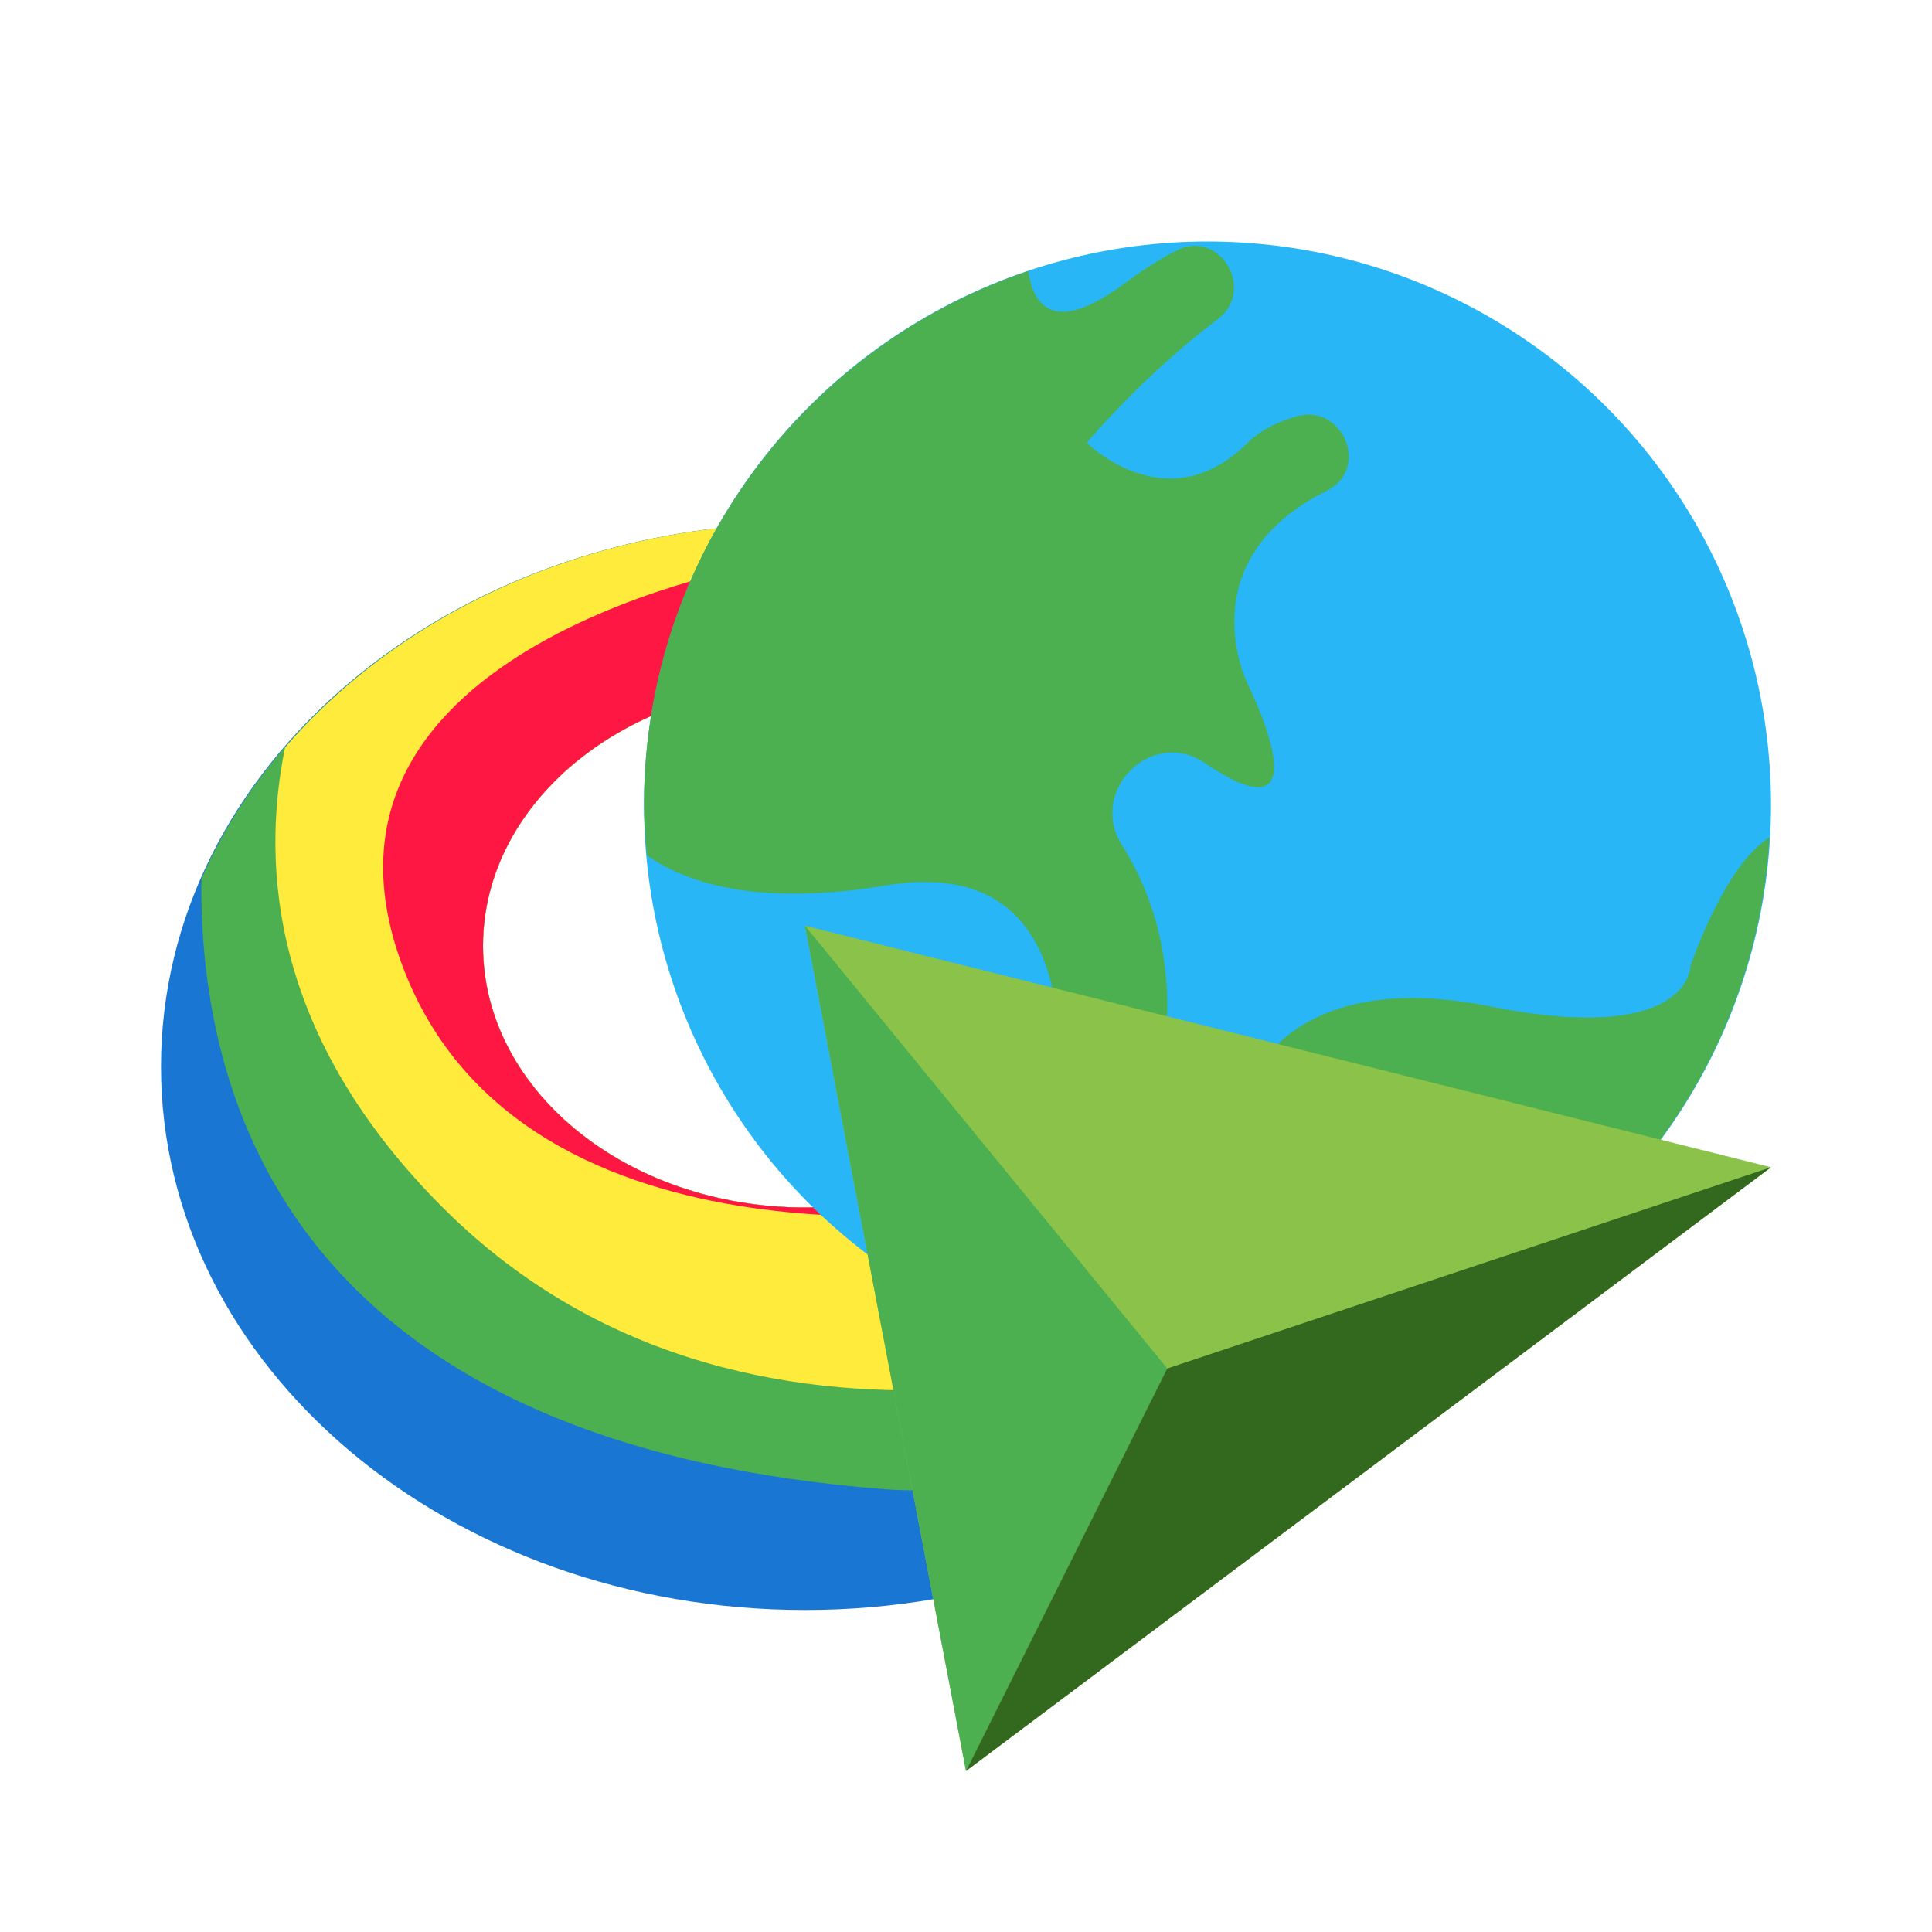
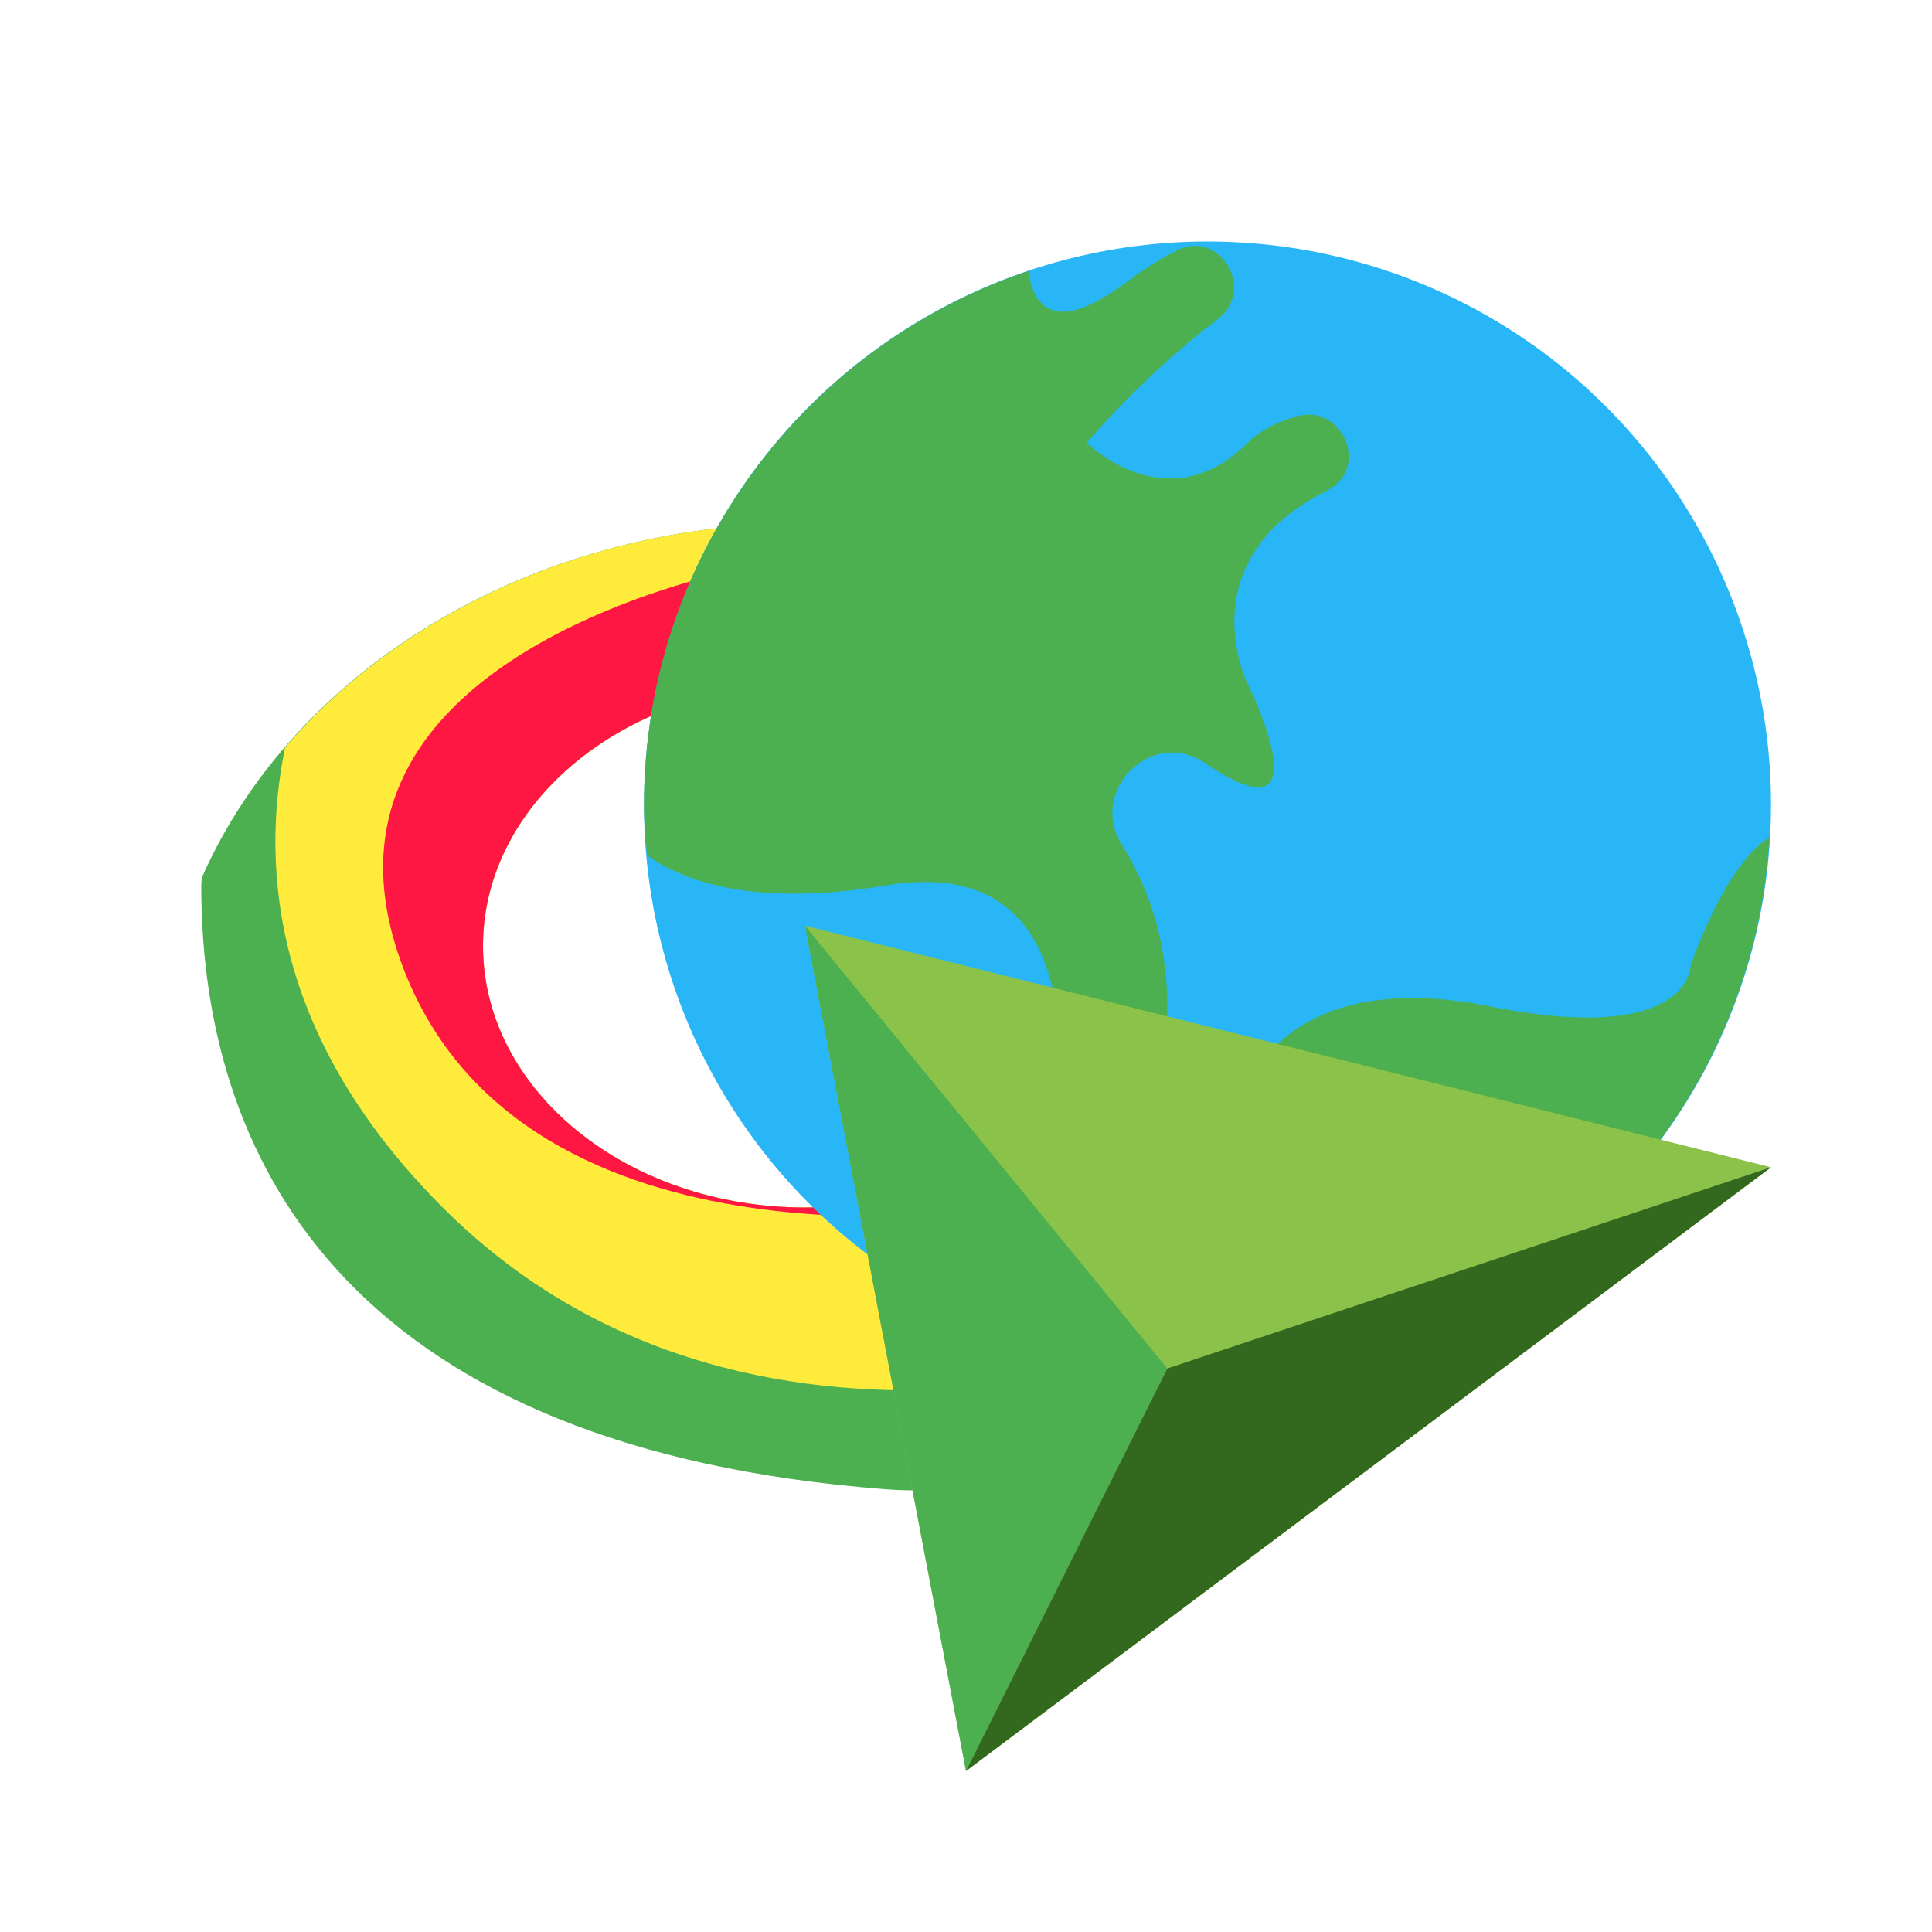
<svg xmlns="http://www.w3.org/2000/svg" viewBox="0 0 48 48" width="144px" height="144px">
-   <path fill="#1976d2" d="M20,13c-8.837,0-16,6.044-16,13.5S11.163,40,20,40s16-6.044,16-13.5S28.837,13,20,13z M20,30 c-4.418,0-8-2.91-8-6.5s3.582-6.5,8-6.5s8,2.91,8,6.5S24.418,30,20,30z" />
  <path fill="#4caf50" d="M20,13c-6.879,0-12.726,3.669-14.987,8.809C5.011,21.874,5,21.936,5,22c0,7.18,4,14,17,15 c5.472,0.421,10.355-3.997,13.463-7.083C35.801,28.823,36,27.683,36,26.5C36,19.044,28.837,13,20,13z M20,30c-4.418,0-8-2.91-8-6.5 s3.582-6.5,8-6.5s8,2.91,8,6.5S24.418,30,20,30z" />
  <path fill="#ffeb3b" d="M31,33l-1.382-17.27C26.939,14.024,23.615,13,20,13c-5.319,0-10.014,2.2-12.918,5.572 C6.461,21.613,6.806,25.806,11,30C19,38,31,33,31,33z M20,17c4.418,0,8,2.91,8,6.5S24.418,30,20,30s-8-2.91-8-6.5S15.582,17,20,17z" />
  <path fill="#ff1744" d="M24.563,28.835C23.268,29.568,21.697,30,20,30c-4.418,0-8-2.91-8-6.5s3.582-6.5,8-6.5 c0.043,0,0.084,0.005,0.127,0.005L19,14c0,0-12,2-9,10s15,6,15,6L24.563,28.835z" />
  <circle cx="30" cy="20" r="14" fill="#29b6f6" />
  <path fill="#4caf50" d="M42,24c0,0,0,2-5,1s-6,2-6,2l-1.986,6.95C29.341,33.973,29.667,34,30,34 c7.459,0,13.538-5.838,13.959-13.192C42.832,21.508,42,24,42,24z" />
  <path fill="#4caf50" d="M32.208,10.347C31.719,10.487,31.302,10.698,31,11c-2,2-4,0-4,0s1.373-1.648,3.256-3.072 c0.959-0.726,0.043-2.255-1.026-1.702C28.823,6.436,28.411,6.691,28,7c-1.684,1.263-2.301,0.749-2.455-0.264 C20,8.598,16,13.827,16,20c0,0.425,0.04,0.839,0.077,1.254C17.042,21.932,18.81,22.532,22,22c6-1,4,7,4,7 s-0.196,0.458-0.503,1.135c0.612-0.375,1.239-0.832,1.884-1.4C28.332,28.507,29,27.469,29,25c0-1.716-0.52-3.043-1.127-4.008 c-0.839-1.333,0.716-2.908,2.037-2.051C29.94,18.96,29.97,18.98,30,19c3,2,1-2,1-2s-1.531-3.061,1.968-4.811 C34.048,11.65,33.368,10.014,32.208,10.347z" />
  <polygon fill="#8bc34a" points="20,23 24,44 44,29" />
  <polygon fill="#4caf50" points="24,44 29,34 20,23" />
  <polygon fill="#33691e" points="24,44 29,34 44,29" />
</svg>